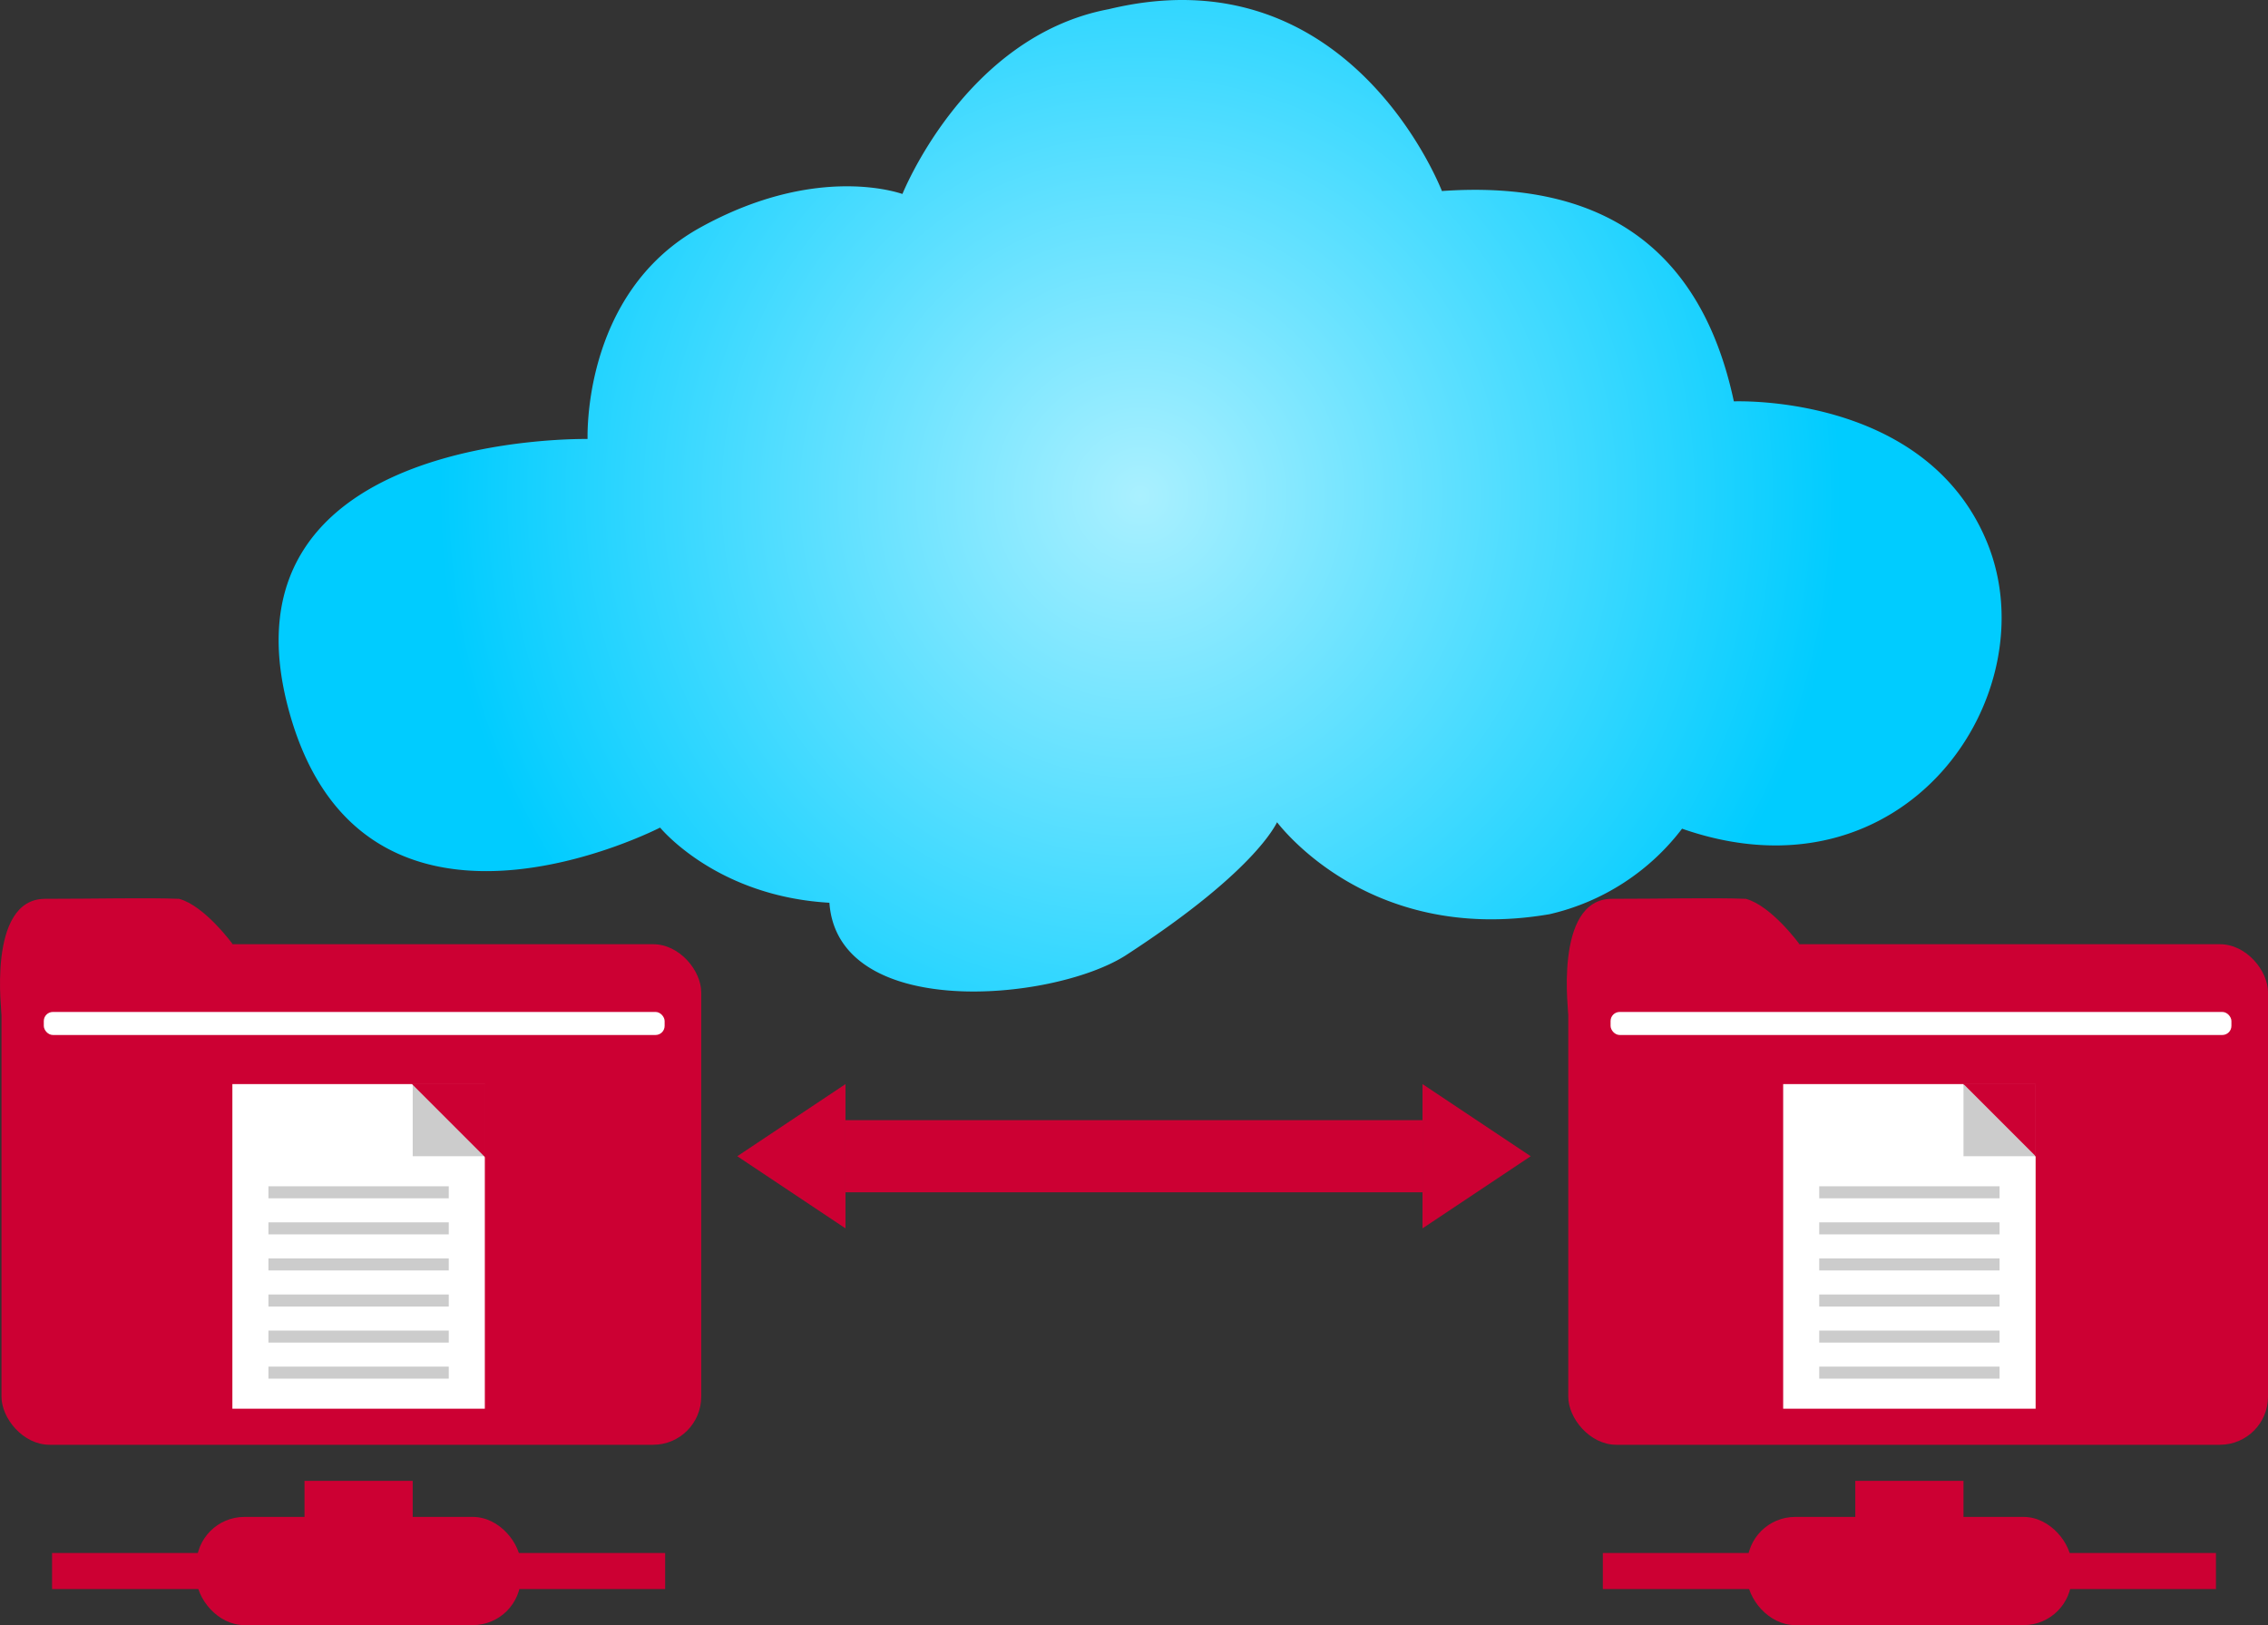
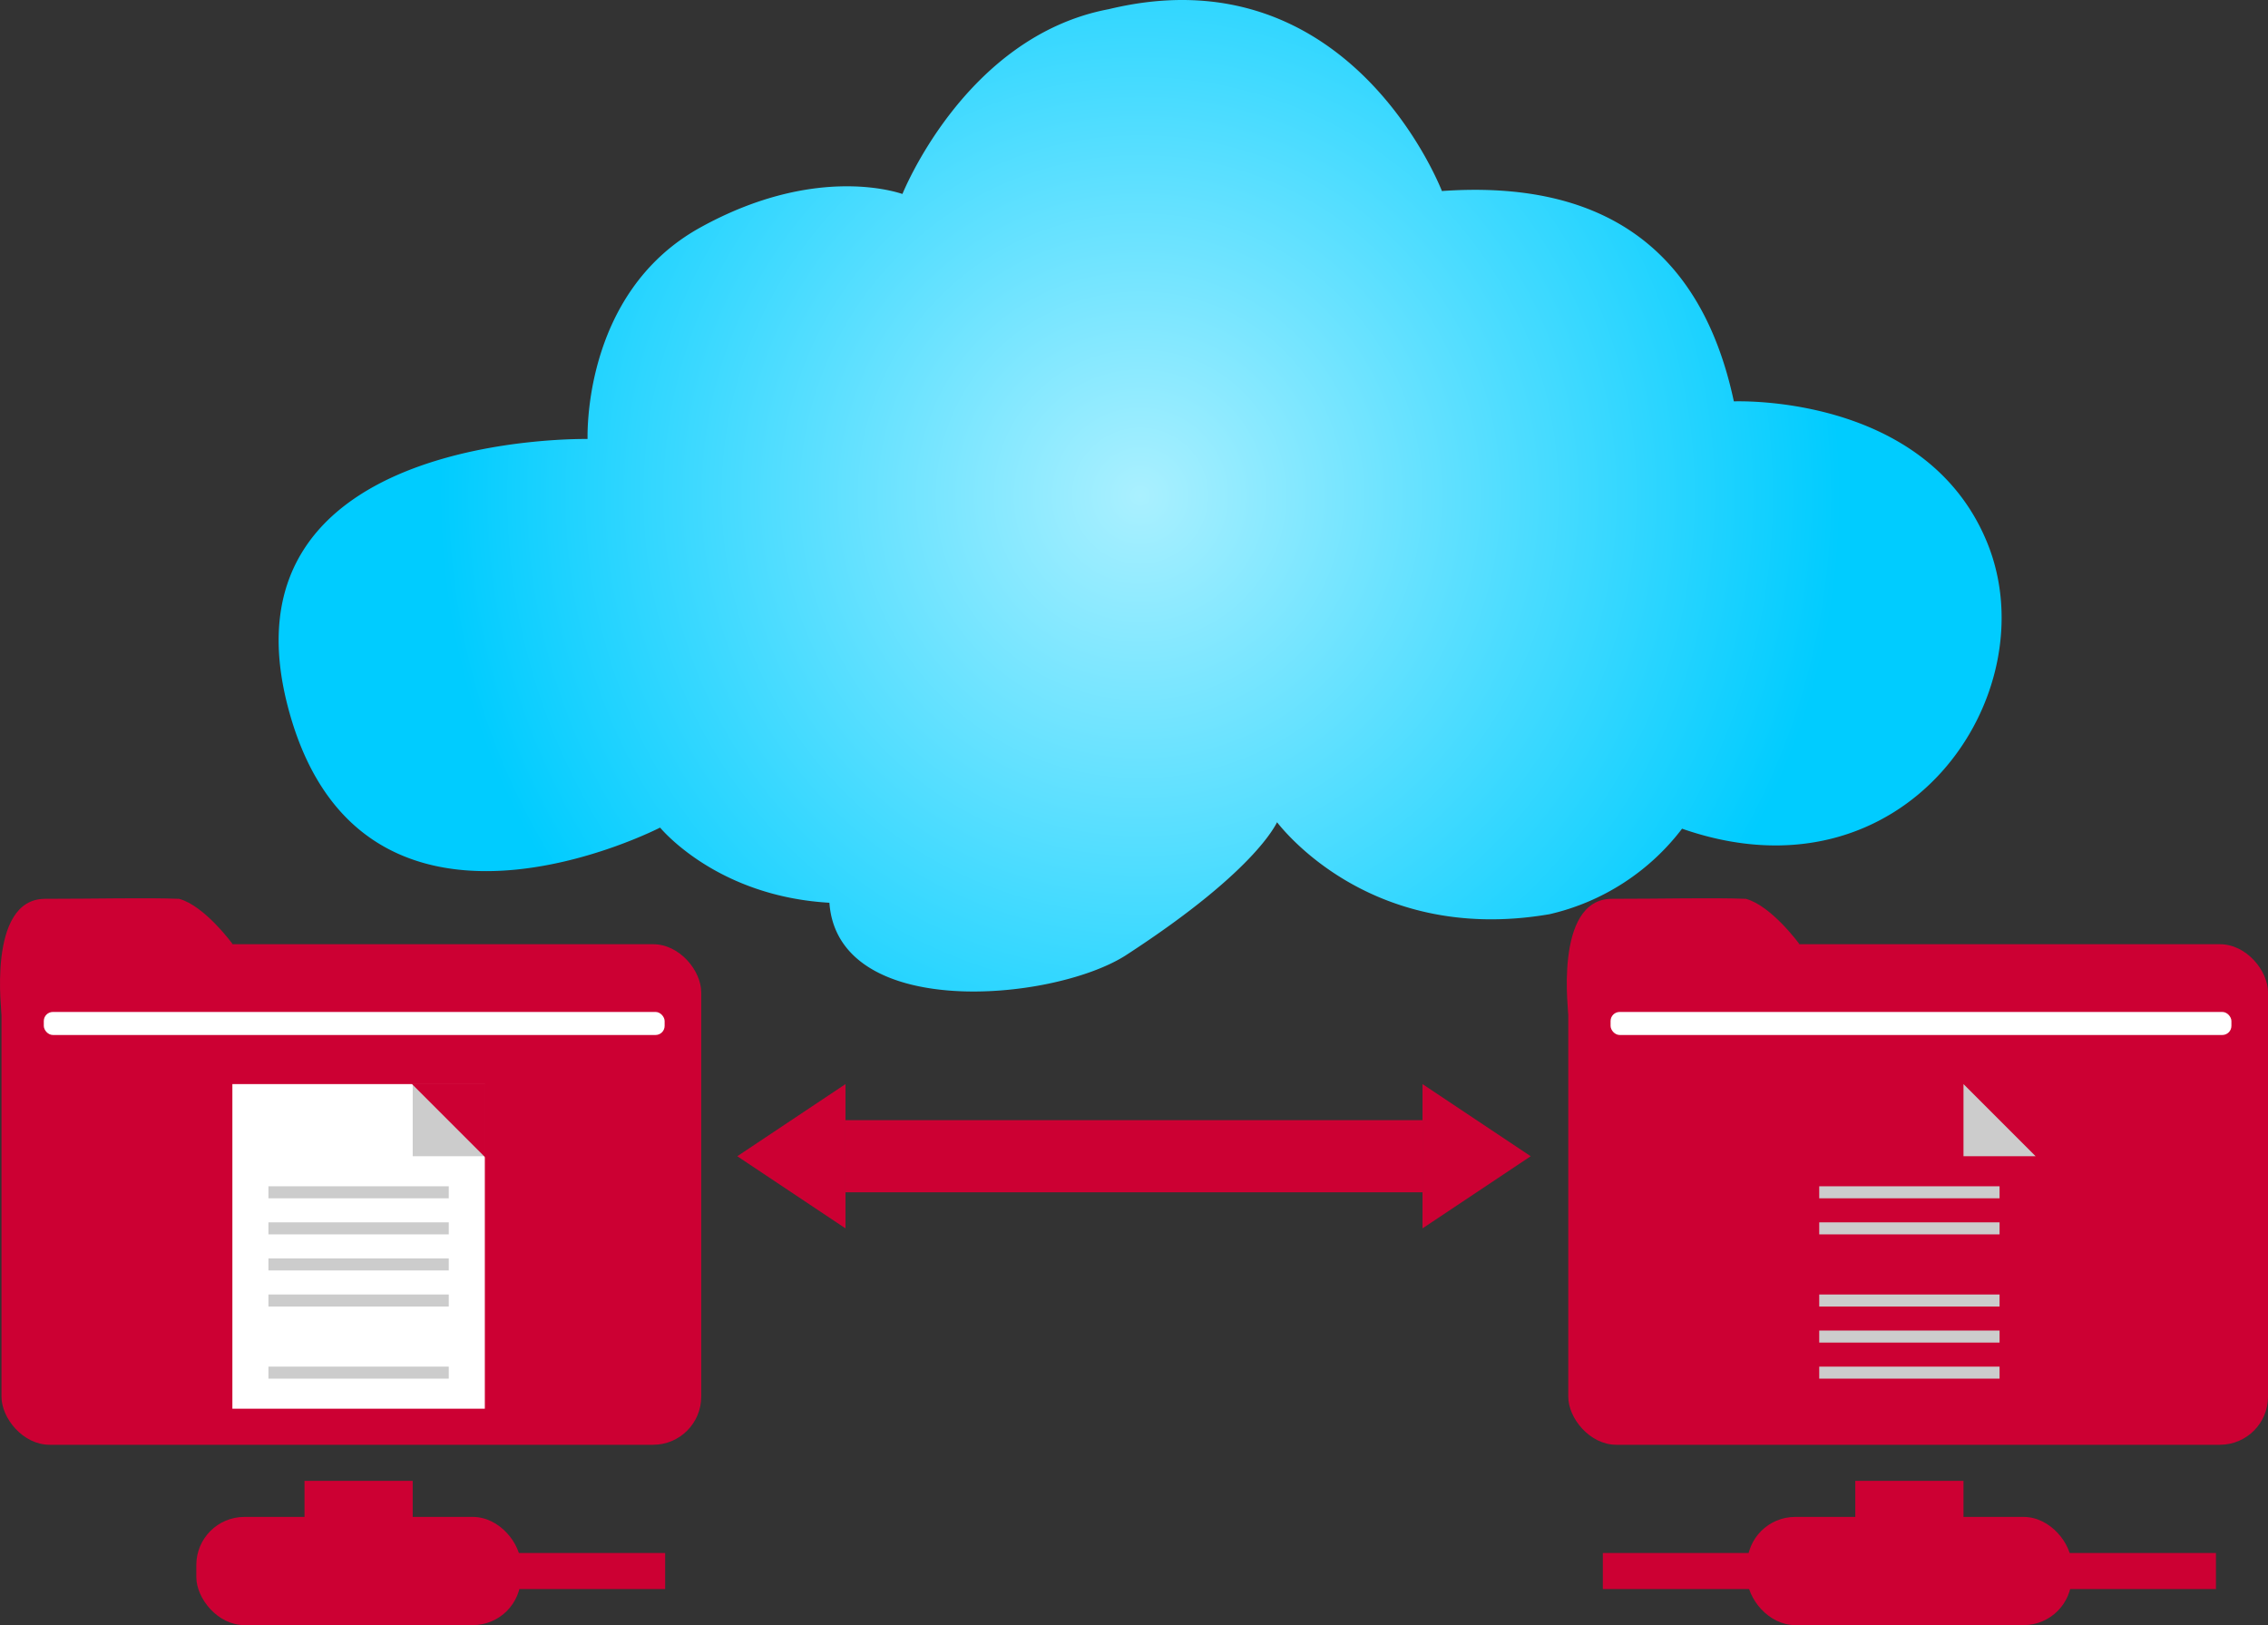
<svg xmlns="http://www.w3.org/2000/svg" xmlns:xlink="http://www.w3.org/1999/xlink" id="Layer_1" data-name="Layer 1" viewBox="0 0 565.98 405.5">
  <rect x="0" y="0" width="565.98" height="405.5" fill="#333333" stroke="none" />
  <defs>
    <style>.cls-1,.cls-6{fill:#c03;}.cls-2,.cls-4,.cls-6{stroke-miterlimit:10;}.cls-2{fill:url(#radial-gradient);stroke:url(#radial-gradient-2);}.cls-3{fill:#fff;}.cls-4{fill:none;stroke:#ccc;stroke-width:3px;}.cls-5{fill:#ccc;}.cls-6{stroke:#c03;stroke-width:0.25px;}</style>
    <radialGradient id="radial-gradient" cx="307.52" cy="132.2" r="174.9" gradientUnits="userSpaceOnUse">
      <stop offset="0" stop-color="#aaf0ff" />
      <stop offset="1" stop-color="#0cf" />
    </radialGradient>
    <radialGradient id="radial-gradient-2" cx="307.52" cy="132.2" r="175.38" xlink:href="#radial-gradient" />
  </defs>
  <title>remote-ftp</title>
  <rect class="cls-1" x="75.99" y="369.5" width="27" height="27" />
  <rect class="cls-1" x="120.99" y="387.5" width="45" height="9" />
-   <rect class="cls-1" x="12.99" y="387.5" width="45" height="9" />
  <rect class="cls-1" x="48.99" y="378.5" width="81" height="27" rx="12" />
  <path class="cls-2" d="M170.15,118.54S168.4,82.07,198,65.71s50.49-8.18,50.49-8.18S264,18,299.85,11.27c60.06-14.52,82.66,45.42,82.66,45.42,39.9-2.92,64.7,13.86,72.78,52.47,0,0,48-2.33,63.19,35s-20.15,90.26-75.89,70.52a57.34,57.34,0,0,1-33,21.44c-45.79,7.86-68-23.42-68-23.42s-4.07,11.82-38.08,33.86C285.28,258,232,262.66,230.46,233.28c-28.71-1.48-42.6-18.9-42.6-18.9s-74.61,38.86-92.52-29.62S170.15,118.54,170.15,118.54Z" transform="translate(-23.01 -8.5)" />
  <rect class="cls-1" x="0.37" y="235.6" width="174.62" height="124.9" rx="12" />
  <path class="cls-1" d="M23.49,262.08s-3.94-29.32,10.8-29.31c13.27,0,24.8-.31,33.41,0,6.41,1.74,13.37,11.31,13.37,11.31" transform="translate(-23.01 -8.5)" />
  <rect class="cls-3" x="10.93" y="252.5" width="154.93" height="5.75" rx="2.27" />
  <rect class="cls-3" x="57.99" y="270.5" width="63" height="81" />
  <line class="cls-4" x1="66.99" y1="297.5" x2="111.99" y2="297.5" />
  <line class="cls-4" x1="66.99" y1="306.5" x2="111.99" y2="306.5" />
  <line class="cls-4" x1="66.99" y1="315.5" x2="111.99" y2="315.5" />
  <line class="cls-4" x1="66.99" y1="324.5" x2="111.99" y2="324.5" />
-   <line class="cls-4" x1="66.99" y1="333.5" x2="111.99" y2="333.5" />
  <line class="cls-4" x1="66.99" y1="342.5" x2="111.99" y2="342.5" />
  <polyline class="cls-5" points="102.99 270.5 102.99 288.5 120.99 288.5" />
  <polygon class="cls-6" points="120.99 288.5 102.99 270.5 120.99 270.5 120.99 288.5" />
  <polygon class="cls-1" points="381.99 288.5 354.99 270.5 354.99 306.5 381.99 288.5" />
  <rect class="cls-1" x="210.99" y="279.5" width="144" height="18" />
  <polygon class="cls-1" points="183.99 288.5 210.99 306.5 210.99 270.5 183.99 288.5" />
  <rect class="cls-1" x="391.36" y="235.6" width="174.62" height="124.9" rx="12" />
  <path class="cls-1" d="M414.48,262.08s-3.94-29.32,10.8-29.31c13.27,0,24.8-.31,33.41,0,6.41,1.74,13.37,11.31,13.37,11.31" transform="translate(-23.01 -8.5)" />
  <rect class="cls-3" x="401.92" y="252.5" width="154.93" height="5.75" rx="2.27" />
-   <rect class="cls-3" x="444.99" y="270.5" width="63" height="81" />
  <line class="cls-4" x1="453.99" y1="297.5" x2="498.99" y2="297.5" />
  <line class="cls-4" x1="453.99" y1="306.5" x2="498.99" y2="306.5" />
-   <line class="cls-4" x1="453.99" y1="315.5" x2="498.99" y2="315.5" />
  <line class="cls-4" x1="453.99" y1="324.5" x2="498.99" y2="324.5" />
  <line class="cls-4" x1="453.99" y1="333.5" x2="498.99" y2="333.5" />
  <line class="cls-4" x1="453.99" y1="342.5" x2="498.99" y2="342.5" />
  <polyline class="cls-5" points="507.99 288.5 489.99 288.5 489.99 270.5" />
-   <polyline class="cls-6" points="489.99 270.5 507.99 270.5 507.99 288.5" />
  <rect class="cls-1" x="462.99" y="369.5" width="27" height="27" />
  <rect class="cls-1" x="435.99" y="378.5" width="81" height="27" rx="12" />
  <rect class="cls-1" x="399.99" y="387.5" width="45" height="9" />
  <rect class="cls-1" x="507.99" y="387.5" width="45" height="9" />
</svg>